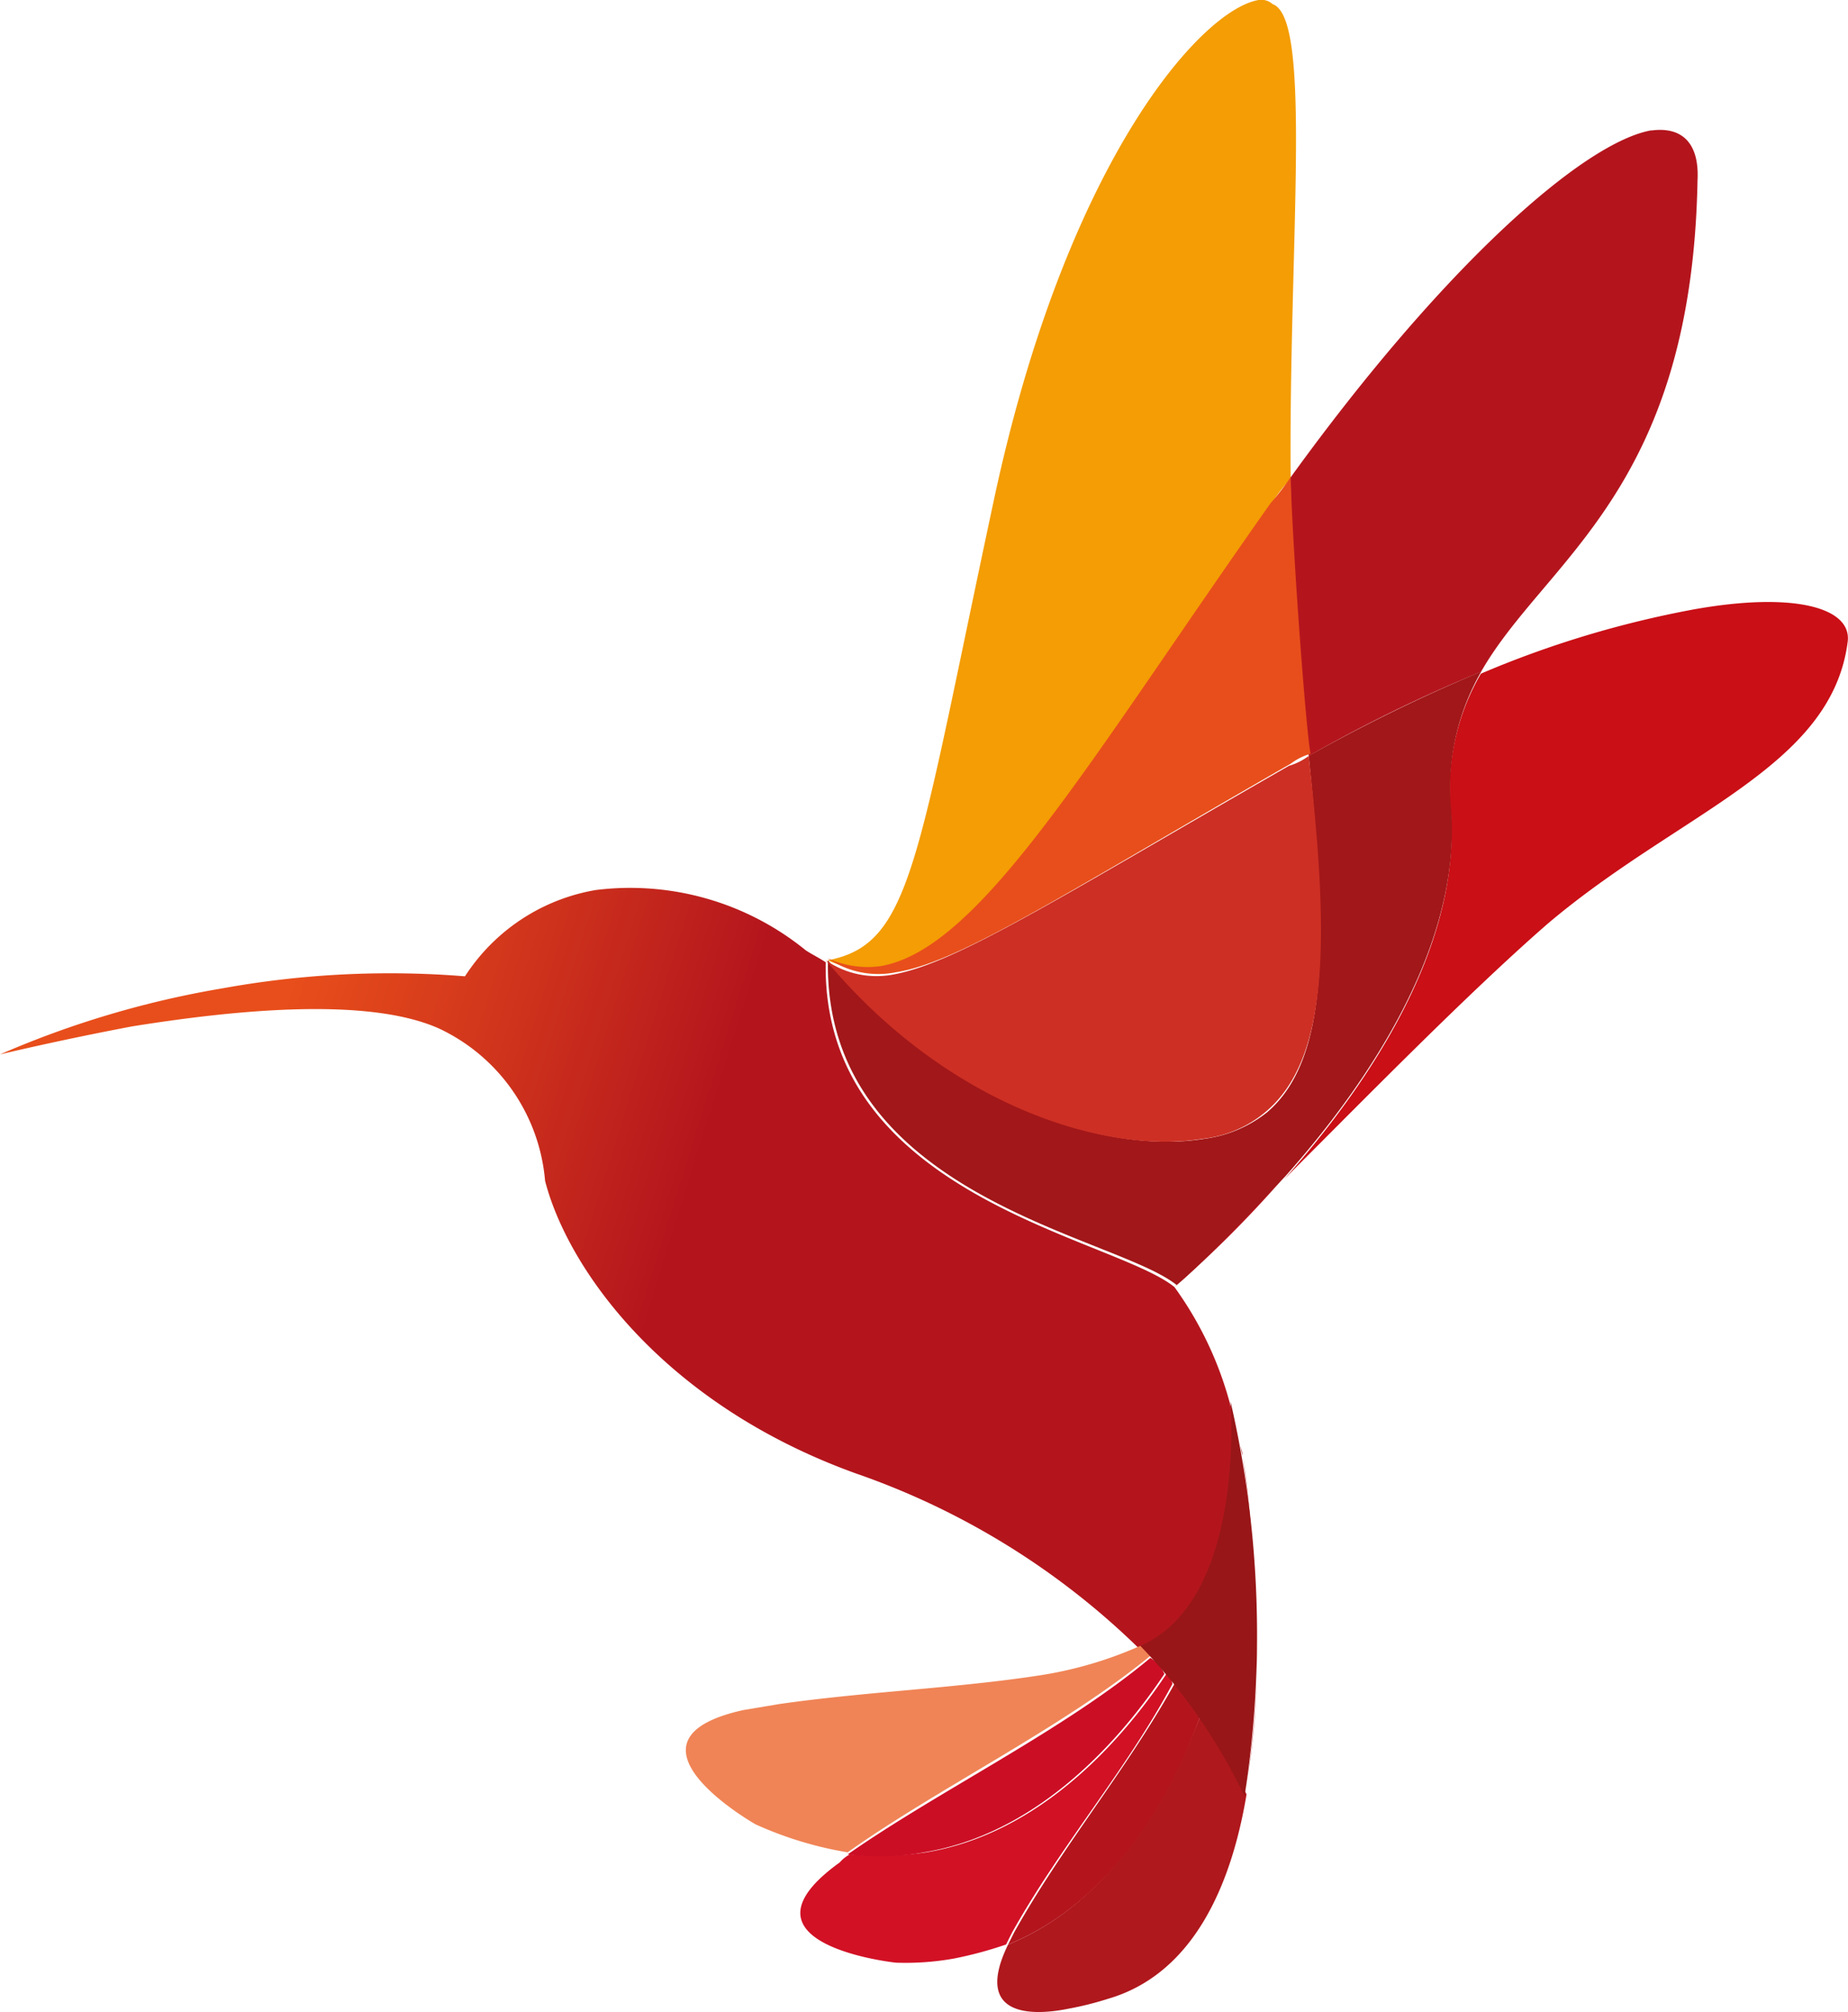
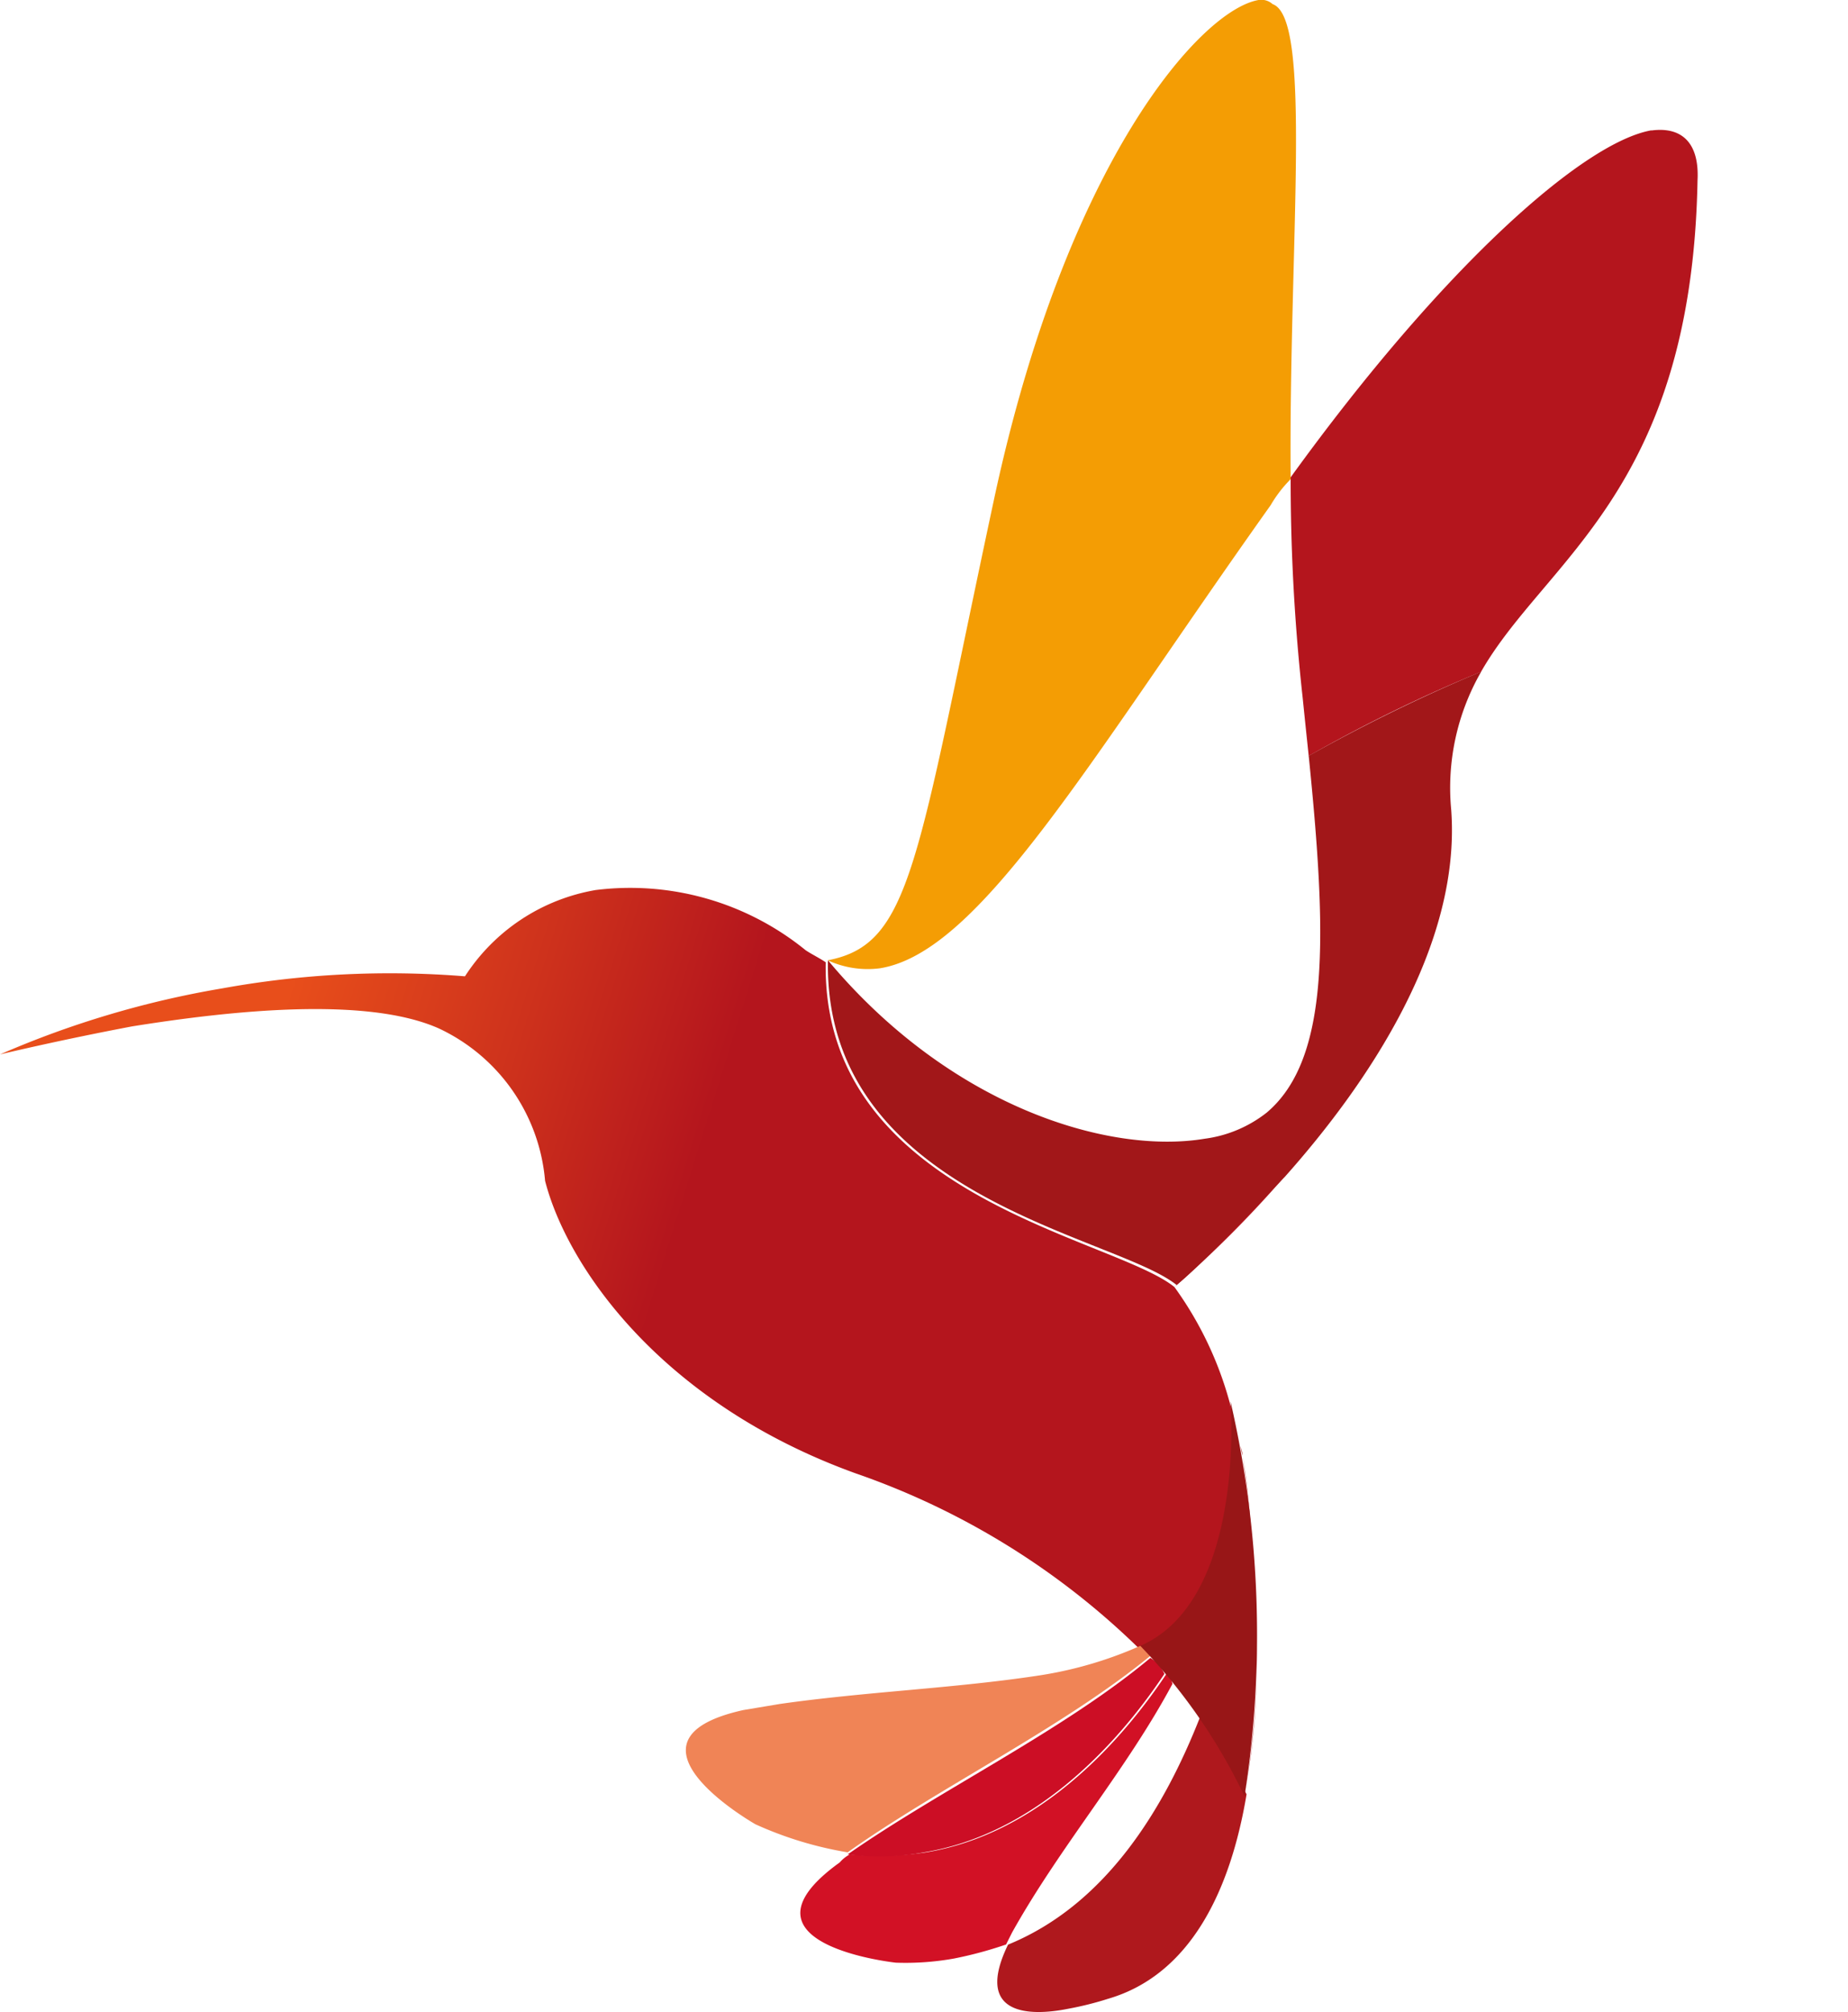
<svg xmlns="http://www.w3.org/2000/svg" width="44.753" height="48.711" viewBox="0 0 44.753 48.711">
  <defs>
    <linearGradient id="a" x1="0.173" y1="0.488" x2="0.426" y2="0.567" gradientUnits="objectBoundingBox">
      <stop offset="0" stop-color="#e84e1b" />
      <stop offset="0.526" stop-color="#ce321c" />
      <stop offset="1" stop-color="#b4151d" />
    </linearGradient>
    <linearGradient id="b" x1="-1.207" y1="0.845" x2="-0.399" y2="0.856" gradientUnits="objectBoundingBox">
      <stop offset="0" stop-color="#d21125" />
      <stop offset="0.373" stop-color="#cf1224" />
      <stop offset="0.668" stop-color="#c51422" />
      <stop offset="0.935" stop-color="#b4171e" />
      <stop offset="1" stop-color="#af181d" />
    </linearGradient>
    <linearGradient id="c" x1="-1.049" y1="1.13" x2="0.044" y2="1.13" gradientUnits="objectBoundingBox">
      <stop offset="0" stop-color="#e66d5b" />
      <stop offset="0.183" stop-color="#e46355" />
      <stop offset="0.489" stop-color="#de4946" />
      <stop offset="0.88" stop-color="#d51f2d" />
      <stop offset="1" stop-color="#d21125" />
    </linearGradient>
  </defs>
  <g transform="translate(16294.563 17548)">
    <path d="M281.231,43.128a18.422,18.422,0,0,1-.291,3.64h0a16.683,16.683,0,0,0,.291-3.155v-.485m-.34-4.562c.049.34.146.971.194,1.8v-.146c-.048-.582-.1-1.116-.194-1.65M265.215,24.879a4.714,4.714,0,0,0-3.155,2.087,22.7,22.7,0,0,0-5.873.291,23.108,23.108,0,0,0-5.387,1.6s1.407-.34,3.2-.679c2.427-.388,5.678-.728,7.426.049A4.493,4.493,0,0,1,264,31.916C264.535,34,266.816,37.3,271.524,39a18.435,18.435,0,0,1,6.843,4.222,4.369,4.369,0,0,0,1.893-1.6,13.411,13.411,0,0,0,.534-3.3,8.623,8.623,0,0,0-1.553-3.834,27.206,27.206,0,0,0,2.621-2.621l-2.621,2.621c-1.5-1.213-8.542-2.184-8.445-7.862h0c-.146-.1-.34-.194-.485-.291a6.733,6.733,0,0,0-5.1-1.456M290.792,6.485c-1.65.291-5.048,3.3-8.736,8.4a47.878,47.878,0,0,0,.291,5.339c.049.485.1.971.146,1.407a36.336,36.336,0,0,1,4.174-2.038c1.553-2.718,5.1-4.368,5.242-11.891.049-.922-.388-1.31-1.116-1.213" transform="translate(-16545.363 -17551.33)" fill="url(#a)" />
-     <path d="M324.8,30.208a24.551,24.551,0,0,0-5.145,1.553,5.546,5.546,0,0,0-.728,3.349c.243,3.3-2.038,6.649-4.028,8.882,1.99-1.99,4.465-4.514,6.358-6.164,3.2-2.718,6.892-3.786,7.28-6.843.1-.825-1.31-1.213-3.737-.777" transform="translate(-16578.354 -17563.453)" fill="#ca0f16" />
    <path d="M307.921,33.5a40.691,40.691,0,0,0-4.174,2.038c.437,4.32.534,7.329-1.019,8.639a3.074,3.074,0,0,1-1.5.631c-2.33.388-6.164-.777-9.124-4.32h0c-.1,5.727,6.94,6.649,8.445,7.862.582-.485,1.5-1.456,2.621-2.621,1.99-2.233,4.271-5.581,4.028-8.882a5.631,5.631,0,0,1,.728-3.349" transform="translate(-16566.617 -17565.24)" fill="#a21719" />
    <path d="M302.535,0c-1.408.243-4.659,3.931-6.406,12.085-1.893,8.833-1.99,10.775-4.028,11.163a2.309,2.309,0,0,0,1.262.194c2.427-.388,5.048-5,9.464-11.211a3.114,3.114,0,0,1,.485-.631c-.049-5.678.534-11.163-.437-11.5a.41.41,0,0,0-.34-.1" transform="translate(-16566.619 -17548)" fill="#f49d04" />
-     <path d="M303.311,23.8a5.5,5.5,0,0,1-.485.631c-4.417,6.261-7.037,10.823-9.464,11.211a2.309,2.309,0,0,1-1.262-.194h0a2.154,2.154,0,0,0,1.65.34c1.553-.243,3.98-1.844,9.561-5.048a1.518,1.518,0,0,1,.485-.243c-.1-.388-.437-4.9-.485-6.7" transform="translate(-16566.619 -17560.25)" fill="#e84e1b" />
-     <path d="M303.7,37.7a1.518,1.518,0,0,1-.485.243c-5.581,3.2-8.008,4.756-9.561,5.048a2.154,2.154,0,0,1-1.65-.34c2.961,3.543,6.795,4.708,9.124,4.32a2.843,2.843,0,0,0,1.5-.631c1.6-1.31,1.553-4.32,1.068-8.639" transform="translate(-16566.566 -17567.402)" fill="#cd2f24" />
    <path d="M305.483,78.6c-.874,2.233-2.281,4.562-4.659,5.533-.825,1.7.485,1.747,1.456,1.553a7.9,7.9,0,0,0,.971-.243c1.99-.582,2.961-2.621,3.349-4.95a21.323,21.323,0,0,0-1.116-1.893m1.213-4.514c.1,1.019.146,1.99.146,2.766a23.244,23.244,0,0,0-.146-2.766M306.453,72h0c0,.1.049.194.049.291a1.358,1.358,0,0,1-.049-.291" transform="translate(-16570.975 -17585.055)" fill="url(#b)" />
    <path d="M299.6,83.5c-1.165,1.747-3.155,3.883-5.824,4.32a7.752,7.752,0,0,1-1.844.049.853.853,0,0,0-.243.194c-2.766,1.99,1.359,2.427,1.359,2.427a6.638,6.638,0,0,0,1.407-.1,9.58,9.58,0,0,0,1.262-.34l.146-.291c1.165-2.087,2.766-3.931,3.883-6.018a.413.413,0,0,0-.146-.243" transform="translate(-16565.916 -17590.975)" fill="url(#c)" />
-     <path d="M305.128,84c-1.165,2.087-2.718,3.931-3.883,6.018l-.146.291c2.378-.971,3.834-3.3,4.659-5.533a8.853,8.853,0,0,0-.631-.777" transform="translate(-16571.25 -17591.232)" fill="#b4151d" />
    <path d="M287.294,83.507l-.874.146c-3.3.728.291,2.766.291,2.766a8.917,8.917,0,0,0,2.233.679c2.184-1.553,5.193-3.009,7.329-4.756-.1-.1-.146-.194-.243-.243a9.6,9.6,0,0,1-2.524.728c-.971.146-1.99.243-3.058.34s-2.136.194-3.155.34" transform="translate(-16562.979 -17590.254)" fill="#f08456" />
    <path d="M300.429,82.7c-2.087,1.747-5.1,3.2-7.329,4.756a5.843,5.843,0,0,0,1.844-.049c2.669-.437,4.659-2.572,5.824-4.32a.863.863,0,0,0-.34-.388" transform="translate(-16567.133 -17590.563)" fill="#cc0e25" />
    <path d="M307.7,75.821a13.843,13.843,0,0,1,2.524,3.64,25.232,25.232,0,0,0-.34-9.561S310.272,74.7,307.7,75.821Z" transform="translate(-16574.648 -17583.975)" fill="#981617" />
  </g>
</svg>